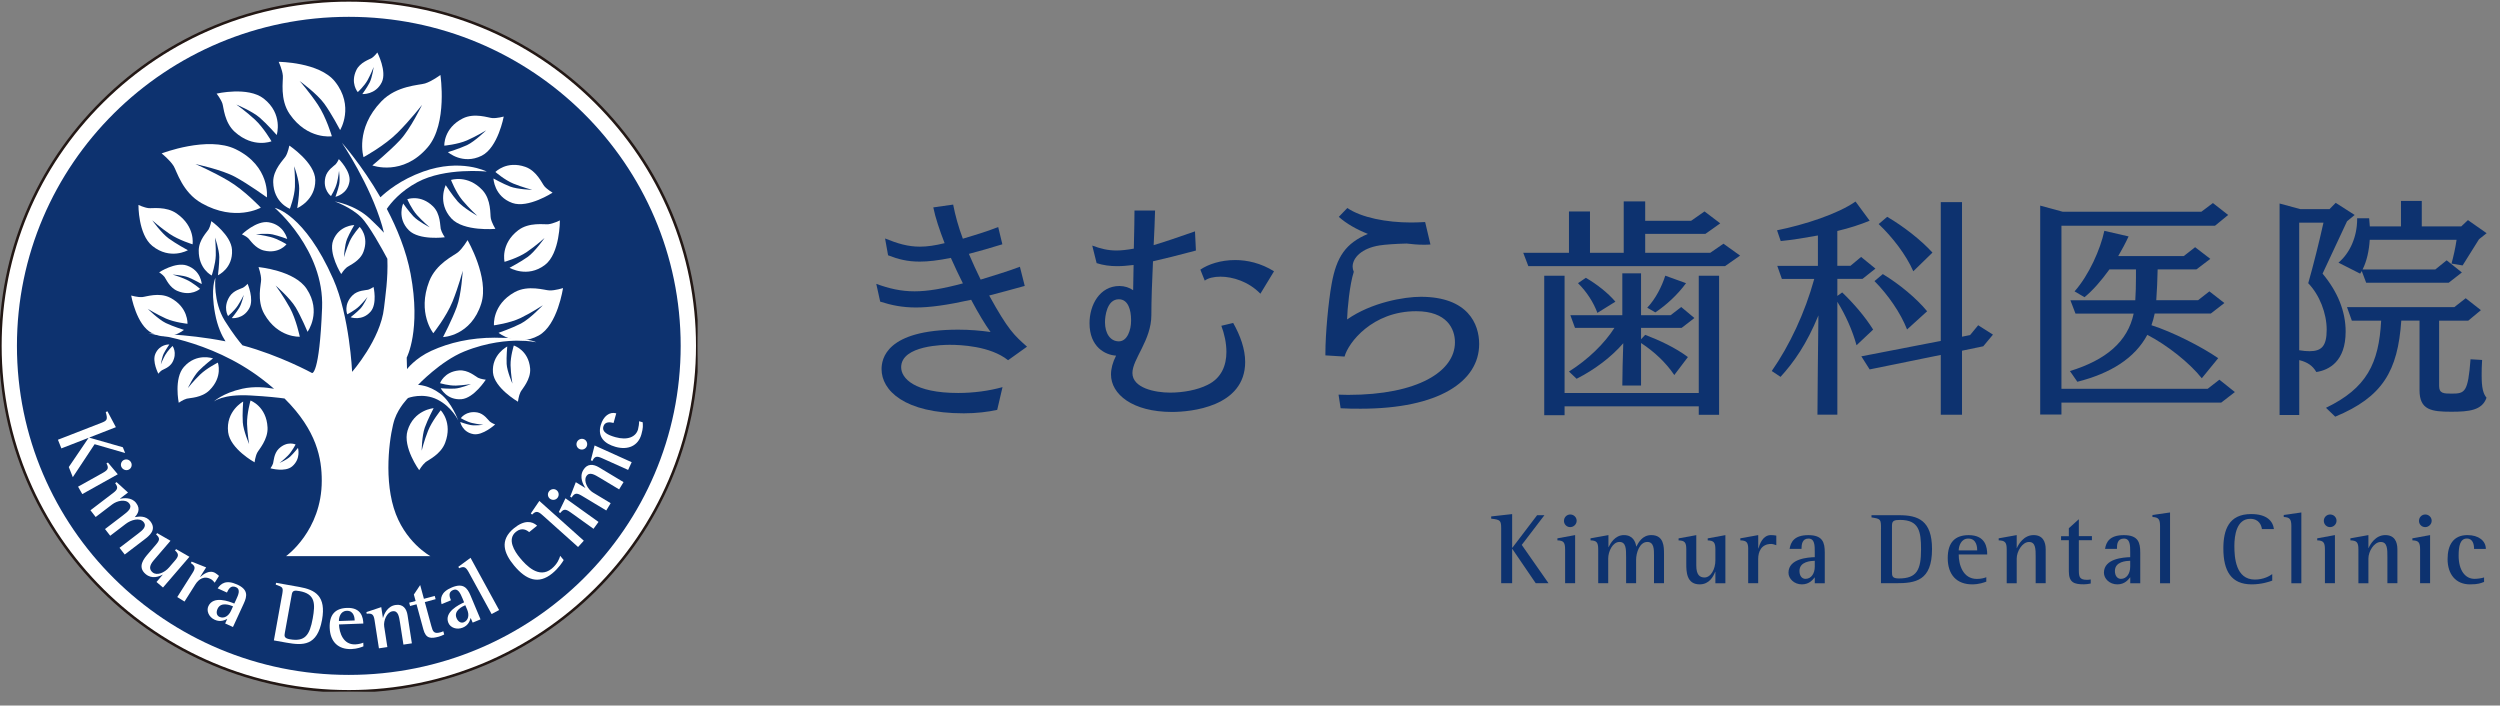
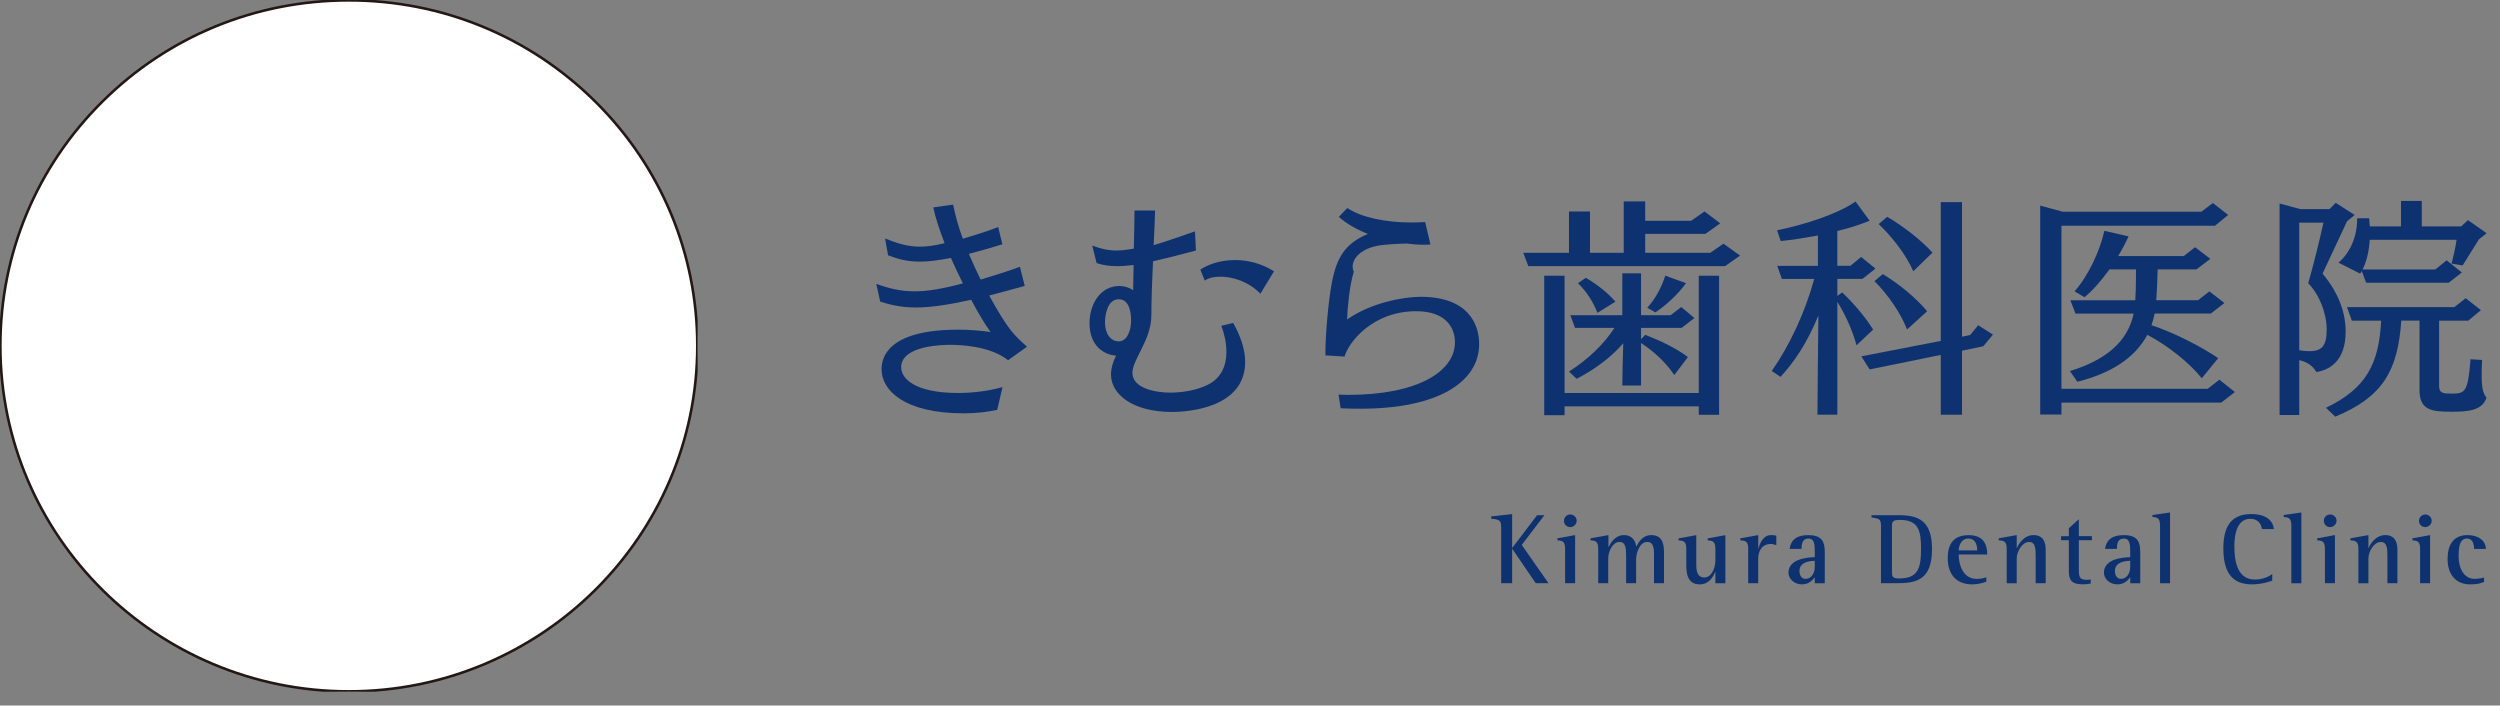
<svg xmlns="http://www.w3.org/2000/svg" width="163" height="46" viewBox="0 0 163 46" fill="none">
  <rect x="0" y="0" width="163" height="46" fill="#808080" stroke="none" />
  <g clip-path="url(#clip0_11634_1839)">
    <path d="M65.023 26.721C64.42 26.857 63.653 26.949 62.839 26.949C58.939 26.949 57.478 25.441 57.478 24.069C57.478 23.414 57.765 21.494 62.477 21.494C63.229 21.494 63.952 21.556 64.585 21.648C64.239 21.174 63.788 20.43 63.32 19.545C61.753 19.894 60.626 20.048 59.721 20.048C58.817 20.048 58.111 19.897 57.388 19.666L57.133 18.508C57.976 18.813 58.729 18.994 59.633 18.994C60.476 18.994 61.469 18.828 62.781 18.476C62.508 17.942 62.254 17.379 61.996 16.814C61.168 16.982 60.52 17.057 59.964 17.057C59.165 17.057 58.564 16.903 57.903 16.645L57.706 15.549C58.535 15.884 59.197 16.082 59.979 16.082C60.462 16.082 60.971 16.005 61.589 15.854C61.258 15.001 60.986 14.194 60.851 13.522L62.146 13.339C62.281 14.041 62.491 14.802 62.778 15.564C63.425 15.365 64.33 15.107 65.082 14.802L65.354 15.928C64.526 16.186 63.803 16.385 63.17 16.553C63.41 17.116 63.668 17.679 63.938 18.23C64.722 17.987 65.744 17.682 66.497 17.392L66.813 18.642C65.955 18.885 65.188 19.083 64.494 19.267C65.729 21.507 66.119 21.856 66.962 22.603L65.727 23.486C64.567 22.556 62.611 22.482 61.932 22.482C61.602 22.482 58.756 22.496 58.756 23.945C58.756 24.662 59.614 25.622 62.474 25.622C63.467 25.622 64.492 25.485 65.364 25.24L65.019 26.718L65.023 26.721Z" fill="#0D326F" />
    <path d="M80.401 21.053C80.867 21.876 81.185 22.759 81.185 23.598C81.185 26.537 77.616 26.859 76.413 26.859C73.839 26.859 72.437 25.701 72.437 24.421C72.437 24.042 72.542 23.63 72.768 23.188C72.074 23.144 71.037 22.64 71.037 21.07C71.037 19.882 71.699 18.647 72.993 18.647C73.324 18.647 73.64 18.753 73.881 18.922L73.91 17.277C73.518 17.322 73.172 17.354 72.856 17.354C72.358 17.354 71.937 17.295 71.5 17.156L71.214 16.012C71.755 16.211 72.224 16.332 72.795 16.332C73.126 16.332 73.488 16.288 73.925 16.211C73.954 15.068 73.969 14.093 73.969 13.728H75.31C75.295 14.323 75.263 15.13 75.219 15.983C75.942 15.77 76.829 15.464 77.913 15.085L77.974 16.335C76.829 16.64 75.927 16.868 75.175 17.037C75.114 18.302 75.069 19.597 75.069 20.542C75.069 22.186 73.834 23.407 73.834 24.319C73.834 25.294 75.295 25.599 76.288 25.599C77.131 25.599 78.065 25.431 78.727 25.096C79.646 24.654 79.962 23.816 79.962 22.948C79.962 22.355 79.827 21.76 79.631 21.241L80.398 21.058L80.401 21.053ZM73.746 20.854C73.746 20.229 73.564 19.512 72.949 19.512C72.15 19.512 72.045 20.671 72.045 21.006C72.045 21.737 72.39 22.256 72.949 22.256C73.508 22.256 73.746 21.494 73.746 20.931V20.854ZM82.178 19.15C81.411 18.359 80.371 18.039 79.575 18.039C79.138 18.039 78.761 18.131 78.55 18.297L78.263 17.58C78.776 17.23 79.587 16.955 80.536 16.955C81.32 16.955 82.207 17.154 83.066 17.687L82.178 19.15Z" fill="#0D326F" />
    <path d="M87.274 25.731C87.485 25.731 87.696 25.746 87.892 25.746C92.454 25.746 94.863 24.208 94.863 22.318C94.863 21.435 94.336 20.291 92.333 20.291C89.473 20.291 87.906 22.348 87.666 23.248L86.416 23.171V23.035C86.416 21.77 86.612 19.666 86.823 18.51C87.139 16.744 87.742 15.859 89.186 15.251C88.448 14.961 87.786 14.581 87.289 14.14L87.845 13.562C88.764 14.187 90.389 14.507 92.015 14.507C92.316 14.507 92.618 14.492 92.919 14.477L93.265 15.941C93.115 15.956 92.949 15.956 92.799 15.956C92.454 15.956 92.091 15.926 91.716 15.879C91.054 15.893 90.331 15.941 89.953 16C88.779 16.184 88.191 16.809 88.191 17.387C88.191 17.493 88.22 17.615 88.267 17.722C87.995 18.56 87.845 20.175 87.83 20.829C89.441 19.703 91.578 19.351 92.632 19.351C95.719 19.351 96.442 21.135 96.442 22.429C96.442 24.883 93.792 26.648 88.718 26.648C88.296 26.648 87.86 26.648 87.409 26.619L87.274 25.736V25.731Z" fill="#0D326F" />
    <path d="M112.475 17.352H99.647L99.316 16.484H102.297V13.788H103.667V16.484H105.866V13.13H107.266V14.395H110.261L111.134 13.785L112.159 14.562L111.195 15.246H107.266V16.481H111.511L112.369 15.889L113.453 16.665L112.475 17.349V17.352ZM110.759 27.04V26.492H102.01V27.07H100.684V17.977H102.01V25.624H110.759V17.977H112.085V27.043H110.759V27.04ZM109.163 24.451C108.621 23.642 107.839 22.913 106.996 22.365V25.138H105.775C105.775 24.634 105.805 23.218 105.837 22.38C105.07 23.263 104.001 24.086 102.795 24.696L102.297 24.225C103.547 23.434 104.601 22.412 105.263 21.375H102.689L102.388 20.552H105.775V17.823H106.996V20.552H108.923L109.617 20.018L110.475 20.735L109.646 21.375H106.996V22.122L107.266 21.832C108.185 22.181 109.239 22.67 110.051 23.28L109.163 24.453V24.451ZM104.15 20.398C103.895 19.713 103.457 19.026 102.885 18.463L103.398 18.113C104.106 18.525 104.829 19.088 105.324 19.669L104.15 20.4V20.398ZM107.401 20.063C107.942 19.485 108.349 18.691 108.575 17.974L109.93 18.463C109.359 19.239 108.636 19.894 107.928 20.368L107.401 20.063Z" fill="#0D326F" />
    <path d="M118.498 27.04C118.498 25.761 118.542 22.38 118.56 20.567C117.792 22.439 116.964 23.613 116.091 24.572L115.518 24.19C116.677 22.529 117.687 20.383 118.288 18.188H116.179L115.878 17.335H118.528V15.353C117.699 15.504 116.871 15.643 116.103 15.717L115.863 15.015C117.67 14.651 119.822 13.949 120.981 13.14L121.901 14.39C121.283 14.648 120.56 14.879 119.793 15.06V17.33H120.651L121.344 16.752L122.278 17.513L121.435 18.183H119.795V19.294L120.111 19.066C120.864 19.783 121.616 20.666 122.129 21.489L121.045 22.511C120.79 21.566 120.322 20.515 119.795 19.679V27.035H118.501L118.498 27.04ZM126.538 27.04V23.141L121.901 24.086L121.359 23.233L126.538 22.228V13.177H127.923V21.953L128.45 21.846L128.977 21.206L129.941 21.817L129.308 22.578L127.923 22.866V27.04H126.538ZM124.34 21.479C123.918 20.398 123.104 19.225 122.217 18.327L122.759 17.87C123.859 18.54 124.943 19.441 125.649 20.294L124.34 21.482V21.479ZM124.747 17.687C124.281 16.62 123.391 15.462 122.489 14.609L123.045 14.137C124.114 14.762 125.244 15.645 125.997 16.469L124.747 17.687Z" fill="#0D326F" />
    <path d="M144.824 26.249H134.406V27.026H133.021V13.406L134.482 13.803H143.53L144.283 13.239L145.275 14.016L144.417 14.718H134.406V25.351H143.937L144.704 24.756L145.714 25.562L144.827 26.247L144.824 26.249ZM143.559 24.664C142.76 23.66 141.302 22.501 140.005 21.832C139.191 23.355 137.61 24.344 135.443 24.892L134.96 24.193C137.294 23.476 138.726 22.288 139.115 20.445H135.321L134.99 19.577H139.221C139.25 19.12 139.265 18.602 139.265 18.084V17.565H137.534C137.007 18.297 136.451 18.937 135.909 19.378L135.262 18.997C136.196 17.945 136.948 16.253 137.203 15.05L138.784 15.415C138.588 15.841 138.348 16.283 138.108 16.695H142.383L143.121 16.117L144.113 16.878L143.209 17.563H140.679C140.665 18.233 140.633 18.979 140.589 19.574H143.314L144.052 18.997L145.03 19.758L144.143 20.443H140.486C140.424 20.718 140.365 20.961 140.275 21.204C141.66 21.646 143.542 22.605 144.626 23.352L143.557 24.662L143.559 24.664Z" fill="#0D326F" />
    <path d="M148.629 27.055V13.269L149.984 13.636H151.882L152.289 13.225L153.524 14.016L153.026 14.428L151.431 17.841C152.423 19.029 152.936 20.309 152.936 21.618C152.936 23.568 151.852 24.131 151.024 24.255C150.784 23.843 150.453 23.615 149.911 23.479V27.058H148.631L148.629 27.055ZM149.908 14.517V22.836C150.163 22.881 150.389 22.898 150.585 22.898C151.369 22.898 151.7 22.563 151.7 21.497C151.7 20.43 151.235 19.227 150.497 18.466C150.828 17.307 151.22 15.737 151.49 14.519H149.908V14.517ZM161.834 23.461C161.804 23.858 161.804 24.193 161.804 24.483C161.804 25.274 161.895 25.656 162.121 25.932C161.834 26.755 160.991 26.845 159.831 26.845C158.537 26.845 157.753 26.738 157.753 25.443V20.904H156.564C156.338 24.195 155.345 25.885 152.257 27.167L151.654 26.589C154.304 25.309 155.103 23.709 155.252 20.906H153.34L153.024 20.023H160.025L160.763 19.445L161.755 20.222L160.927 20.909H159.03V25.16C159.03 25.649 159.316 25.664 159.843 25.664C160.716 25.664 160.912 25.587 161.079 23.424L161.831 23.469L161.834 23.461ZM159.665 18.433H154.274L153.987 17.672L153.882 17.841L152.468 17.124C153.205 16.514 153.686 15.45 153.686 14.291V14.229H154.468L154.512 14.762H156.544V13.101H157.9V14.762H160.473L160.91 14.351L162.128 15.204L161.63 15.601L160.562 17.307L159.839 17.186C159.959 16.744 160.093 16.166 160.169 15.633H154.507C154.463 16.35 154.311 17.035 154.041 17.568H158.785L159.522 16.973L160.515 17.764L159.657 18.433H159.665Z" fill="#0D326F" />
    <path d="M97.877 34.462C97.877 33.941 97.825 33.881 97.225 33.817V33.671L98.592 33.519V35.714H98.605L100.22 33.591H100.696L99.218 35.528L100.963 38.026H100.129L98.605 35.791H98.592V38.026H97.877V34.459V34.462Z" fill="#0D326F" />
    <path d="M102.045 35.819C102.045 35.357 101.94 35.246 101.543 35.231V35.099L102.698 34.888V38.026H102.045V35.819ZM101.972 33.953C101.972 33.73 102.153 33.544 102.381 33.544C102.609 33.544 102.798 33.723 102.798 33.953C102.798 34.184 102.602 34.368 102.374 34.368C102.146 34.368 101.969 34.184 101.969 33.953" fill="#0D326F" />
    <path d="M104.203 35.819C104.203 35.357 104.1 35.246 103.703 35.231V35.099L104.87 34.888V35.672H104.882C104.992 35.442 105.292 34.888 105.88 34.888C106.468 34.888 106.635 35.33 106.681 35.628H106.694C106.831 35.37 107.079 34.888 107.664 34.888C108.493 34.888 108.493 35.652 108.493 36.121V38.026H107.841V36.225C107.841 35.816 107.841 35.335 107.405 35.335C106.909 35.335 106.674 36.027 106.674 36.501V38.024H106.022V36.317C106.022 35.796 106.022 35.335 105.586 35.335C105.149 35.335 104.855 35.948 104.855 36.416V38.026H104.203V35.819Z" fill="#0D326F" />
    <path d="M111.841 37.282H111.828C111.718 37.572 111.451 38.101 110.819 38.101C109.946 38.101 109.946 37.242 109.946 36.756V35.821C109.946 35.36 109.843 35.248 109.443 35.233V35.102L110.598 34.891V36.875C110.598 37.475 110.819 37.652 111.132 37.652C111.556 37.652 111.843 37.091 111.843 36.545V35.821C111.843 35.36 111.733 35.248 111.343 35.233V35.102L112.495 34.891V38.029H111.843V37.285L111.841 37.282Z" fill="#0D326F" />
    <path d="M113.984 35.819C113.984 35.357 113.881 35.246 113.469 35.231V35.099L114.636 34.888V35.759H114.648C114.739 35.456 114.942 34.888 115.462 34.888C115.579 34.888 115.704 34.901 115.815 34.921V35.546C115.712 35.514 115.594 35.466 115.481 35.466C114.824 35.466 114.633 35.987 114.633 36.449V38.024H113.981V35.816L113.984 35.819Z" fill="#0D326F" />
    <path d="M118.323 37.639C118.205 37.778 117.985 38.101 117.482 38.101C116.98 38.101 116.609 37.731 116.609 37.342C116.609 36.411 117.906 36.34 118.323 36.327V35.99C118.323 35.573 118.323 35.114 117.913 35.114C117.504 35.114 117.458 35.496 117.458 35.786H116.683C116.754 35.352 116.97 34.891 117.906 34.891C118.842 34.891 118.975 35.372 118.975 36.025V38.029H118.323V37.639ZM118.323 36.563C118.087 36.57 117.325 36.602 117.325 37.227C117.325 37.53 117.475 37.741 117.717 37.741C118.095 37.741 118.323 37.391 118.323 36.945V36.563Z" fill="#0D326F" />
    <path d="M122.642 34.487C122.642 33.834 122.622 33.834 122.021 33.735V33.591H123.826C125.064 33.591 125.968 33.934 125.968 35.799C125.968 37.882 124.88 38.026 123.61 38.026H122.639V34.487H122.642ZM123.357 37.282C123.357 37.54 123.357 37.716 123.806 37.716C124.992 37.716 125.252 37.143 125.252 35.811C125.252 34.645 125.115 33.899 123.892 33.899C123.514 33.899 123.357 33.946 123.357 34.256V37.282Z" fill="#0D326F" />
    <path d="M129.507 37.922C129.385 37.969 129.039 38.101 128.588 38.101C127.59 38.101 126.992 37.488 126.992 36.387C126.992 35.345 127.487 34.891 128.36 34.891C129.473 34.891 129.566 35.709 129.566 36.151H127.708C127.708 36.811 127.975 37.746 128.894 37.746C129.169 37.746 129.397 37.681 129.507 37.634V37.925V37.922ZM128.914 35.886C128.914 35.734 128.902 35.114 128.333 35.114C127.845 35.114 127.708 35.635 127.708 35.886H128.914Z" fill="#0D326F" />
    <path d="M130.837 35.819C130.837 35.357 130.726 35.246 130.314 35.231V35.099L131.489 34.888V35.732H131.501C131.599 35.501 131.942 34.888 132.589 34.888C133.182 34.888 133.379 35.31 133.379 35.819V38.026H132.726V36.32C132.726 35.799 132.726 35.337 132.29 35.337C131.854 35.337 131.489 35.95 131.489 36.419V38.029H130.837V35.821V35.819Z" fill="#0D326F" />
    <path d="M136.315 38.046C136.173 38.073 136.021 38.098 135.879 38.098C135.254 38.098 134.888 37.999 134.888 37.247V35.223H134.381V34.96H134.888V34.44L135.54 33.852V34.958H136.393V35.221H135.54V37.141C135.54 37.602 135.572 37.805 136.075 37.805C136.153 37.805 136.236 37.798 136.315 37.778V38.041V38.046Z" fill="#0D326F" />
    <path d="M138.889 37.639C138.772 37.778 138.551 38.101 138.048 38.101C137.546 38.101 137.176 37.731 137.176 37.342C137.176 36.411 138.472 36.34 138.889 36.327V35.99C138.889 35.573 138.889 35.114 138.48 35.114C138.048 35.114 138.024 35.496 138.024 35.786H137.249C137.32 35.352 137.536 34.891 138.475 34.891C139.414 34.891 139.544 35.372 139.544 36.025V38.029H138.892V37.639H138.889ZM138.889 36.563C138.654 36.57 137.892 36.602 137.892 37.227C137.892 37.53 138.041 37.741 138.284 37.741C138.661 37.741 138.889 37.391 138.889 36.945V36.563Z" fill="#0D326F" />
    <path d="M140.835 34.308C140.835 33.839 140.725 33.728 140.34 33.708V33.576L141.487 33.413V38.029H140.835V34.31V34.308Z" fill="#0D326F" />
    <path d="M148.15 37.855C147.988 37.922 147.458 38.101 146.814 38.101C145.478 38.101 144.963 37.237 144.963 35.759C144.963 34.539 145.321 33.517 146.774 33.517C147.792 33.517 148.189 33.966 148.26 34.494H147.478C147.446 34.276 147.309 33.827 146.716 33.827C145.823 33.827 145.681 34.916 145.681 35.593C145.681 36.332 145.76 37.788 147.017 37.788C147.583 37.788 147.98 37.557 148.15 37.431V37.852V37.855Z" fill="#0D326F" />
    <path d="M149.396 34.308C149.396 33.839 149.285 33.728 148.9 33.708V33.576L150.048 33.413V38.029H149.396V34.31V34.308Z" fill="#0D326F" />
    <path d="M151.585 35.819C151.585 35.357 151.479 35.246 151.082 35.231V35.099L152.237 34.888V38.026H151.585V35.819ZM151.513 33.953C151.513 33.73 151.695 33.544 151.925 33.544C152.156 33.544 152.342 33.723 152.342 33.953C152.342 34.184 152.146 34.368 151.918 34.368C151.69 34.368 151.513 34.184 151.513 33.953Z" fill="#0D326F" />
    <path d="M153.768 35.819C153.768 35.357 153.658 35.246 153.246 35.231V35.099L154.42 34.888V35.732H154.433C154.531 35.501 154.876 34.888 155.521 34.888C156.114 34.888 156.31 35.31 156.31 35.819V38.026H155.658V36.32C155.658 35.799 155.658 35.337 155.222 35.337C154.785 35.337 154.42 35.95 154.42 36.419V38.029H153.768V35.821V35.819Z" fill="#0D326F" />
    <path d="M157.79 35.819C157.79 35.357 157.684 35.246 157.287 35.231V35.099L158.442 34.888V38.026H157.79V35.819ZM157.719 33.953C157.719 33.73 157.9 33.544 158.128 33.544C158.356 33.544 158.545 33.723 158.545 33.953C158.545 34.184 158.349 34.368 158.121 34.368C157.893 34.368 157.716 34.184 157.716 33.953" fill="#0D326F" />
    <path d="M161.96 37.942C161.727 38.029 161.575 38.101 161.036 38.101C160.124 38.101 159.582 37.448 159.582 36.451C159.582 35.548 159.947 34.888 160.879 34.888C161.602 34.888 162.077 35.258 162.077 35.791H161.31C161.31 35.521 161.244 35.112 160.842 35.112C160.398 35.112 160.303 35.6 160.303 36.233C160.303 37.208 160.744 37.741 161.337 37.741C161.538 37.741 161.805 37.701 161.962 37.649V37.939L161.96 37.942Z" fill="#0D326F" />
  </g>
  <g clip-path="url(#clip1_11634_1839)">
    <path d="M6.676 6.623C2.385 10.877 0.023 16.533 0.023 22.549C0.023 34.971 10.216 45.077 22.744 45.077C35.271 45.077 45.464 34.971 45.464 22.549C45.464 16.533 43.102 10.874 38.809 6.62C34.515 2.366 28.811 0.024 22.741 0.024C16.671 0.024 10.967 2.366 6.676 6.623Z" fill="white" stroke="#231815" stroke-width="0.17" />
-     <path d="M22.742 1.097C10.791 1.097 1.104 10.7 1.104 22.549C1.104 34.398 10.791 44.004 22.742 44.004C34.692 44.004 44.38 34.398 44.38 22.549C44.38 10.7 34.692 1.097 22.742 1.097Z" fill="#0D326F" />
    <path d="M6.591 27.577C6.999 27.418 7.029 27.357 6.895 26.864L7.007 26.819L7.555 27.852L5.827 28.525V28.536L8.009 29.161L8.159 29.537L6.169 28.962L4.747 31.111L4.485 30.451L5.768 28.56V28.549L4.002 29.235L3.777 28.671L6.588 27.577H6.591Z" fill="white" />
    <path d="M6.72 30.822C7.059 30.631 7.099 30.509 6.941 30.21L7.038 30.157L7.679 30.923L5.365 32.215L5.09 31.731L6.72 30.822ZM8.063 29.998C8.229 29.905 8.44 29.966 8.539 30.136C8.633 30.3 8.582 30.517 8.413 30.61C8.242 30.706 8.026 30.639 7.927 30.467C7.834 30.303 7.895 30.091 8.063 29.995" fill="white" />
    <path d="M7.379 32.141C7.688 31.905 7.707 31.778 7.509 31.503L7.598 31.434L8.346 32.112L7.822 32.512L7.827 32.52C8.041 32.478 8.567 32.396 8.872 32.79C9.19 33.198 8.971 33.524 8.795 33.707L8.803 33.715C9.046 33.678 9.497 33.596 9.804 33.99C10.237 34.547 9.724 34.939 9.409 35.18L8.132 36.155L7.793 35.718L9 34.796C9.273 34.586 9.596 34.34 9.369 34.046C9.113 33.712 8.525 33.908 8.207 34.152L7.186 34.931L6.847 34.494L7.993 33.619C8.34 33.355 8.653 33.116 8.423 32.822C8.188 32.52 7.632 32.645 7.317 32.886L6.238 33.709L5.898 33.27L7.379 32.139V32.141Z" fill="white" />
    <path d="M10.614 37.474L10.606 37.466C10.374 37.59 9.911 37.779 9.497 37.431C8.928 36.952 9.398 36.404 9.668 36.094L10.181 35.495C10.435 35.198 10.427 35.071 10.176 34.843L10.248 34.759L11.116 35.259L10.026 36.528C9.698 36.91 9.743 37.145 9.949 37.318C10.224 37.551 10.718 37.349 11.018 37.002L11.416 36.539C11.669 36.245 11.659 36.112 11.41 35.887L11.482 35.802L12.351 36.303L10.627 38.306L10.203 37.945L10.611 37.471L10.614 37.474Z" fill="white" />
    <path d="M12.55 37.36C12.759 37.032 12.732 36.904 12.441 36.711L12.497 36.618L13.44 36.994L13.047 37.612L13.056 37.617C13.258 37.442 13.659 37.13 14.039 37.363C14.124 37.416 14.207 37.482 14.279 37.548L13.999 37.993C13.937 37.924 13.873 37.837 13.793 37.786C13.315 37.49 12.943 37.776 12.738 38.102L12.03 39.222L11.557 38.928L12.55 37.36Z" fill="white" />
    <path d="M14.817 40.353C14.678 40.417 14.39 40.584 14 40.409C13.604 40.229 13.449 39.818 13.586 39.522C13.914 38.814 14.948 39.214 15.277 39.352L15.397 39.095C15.541 38.78 15.704 38.428 15.386 38.285C15.052 38.131 14.897 38.414 14.796 38.634L14.192 38.361C14.4 38.054 14.729 37.779 15.461 38.11C16.183 38.435 16.124 38.854 15.894 39.349L15.189 40.881L14.681 40.65L14.817 40.353ZM15.197 39.535C15.012 39.458 14.409 39.214 14.187 39.691C14.08 39.922 14.123 40.136 14.31 40.221C14.604 40.353 14.905 40.168 15.06 39.826L15.194 39.532L15.197 39.535Z" fill="white" />
    <path d="M18.386 38.833C18.483 38.292 18.469 38.29 17.978 38.118L17.999 37.998L19.519 38.269C20.564 38.454 21.275 38.873 20.997 40.414C20.684 42.134 19.746 42.091 18.675 41.901L17.857 41.755L18.384 38.83L18.386 38.833ZM18.573 41.252C18.536 41.461 18.509 41.609 18.886 41.678C19.885 41.855 20.19 41.421 20.39 40.322C20.564 39.357 20.561 38.722 19.527 38.539C19.209 38.483 19.07 38.496 19.025 38.751L18.573 41.252Z" fill="white" />
    <path d="M23.695 42.142C23.59 42.184 23.299 42.306 22.915 42.319C22.062 42.351 21.528 41.855 21.496 40.934C21.464 40.059 21.873 39.662 22.621 39.636C23.575 39.601 23.676 40.285 23.689 40.655L22.102 40.714C22.124 41.265 22.38 42.044 23.166 42.014C23.401 42.004 23.593 41.943 23.687 41.901L23.695 42.144V42.142ZM23.126 40.451C23.123 40.324 23.091 39.805 22.607 39.824C22.188 39.837 22.089 40.282 22.097 40.491L23.126 40.454V40.451Z" fill="white" />
    <path d="M24.422 40.438C24.363 40.057 24.257 39.977 23.907 40.017L23.891 39.908L24.858 39.585L24.965 40.285H24.975C25.029 40.078 25.242 39.527 25.788 39.445C26.287 39.368 26.509 39.694 26.573 40.115L26.854 41.946L26.303 42.028L26.084 40.613C26.017 40.181 25.959 39.797 25.59 39.855C25.227 39.908 24.989 40.467 25.05 40.854L25.256 42.189L24.706 42.271L24.422 40.441V40.438Z" fill="white" />
    <path d="M28.959 41.371C28.846 41.424 28.726 41.479 28.609 41.511C28.093 41.649 27.767 41.649 27.604 41.039L27.158 39.4L26.736 39.511L26.68 39.296L27.099 39.185L26.984 38.764L27.396 38.144L27.639 39.042L28.344 38.854L28.403 39.066L27.698 39.254L28.12 40.809C28.219 41.183 28.293 41.342 28.707 41.23C28.772 41.214 28.841 41.191 28.903 41.156L28.961 41.368L28.959 41.371Z" fill="white" />
    <path d="M30.687 40.29C30.639 40.435 30.57 40.759 30.174 40.92C29.774 41.085 29.365 40.92 29.237 40.618C28.935 39.9 29.937 39.421 30.26 39.273L30.153 39.013C30.017 38.692 29.867 38.335 29.544 38.467C29.205 38.608 29.306 38.912 29.402 39.138L28.791 39.392C28.705 39.032 28.726 38.605 29.466 38.298C30.198 37.996 30.468 38.322 30.679 38.828L31.331 40.383L30.818 40.594L30.69 40.295L30.687 40.29ZM30.337 39.458C30.153 39.54 29.563 39.813 29.766 40.298C29.864 40.533 30.052 40.648 30.244 40.571C30.541 40.446 30.607 40.102 30.463 39.755L30.337 39.461V39.458Z" fill="white" />
    <path d="M30.551 37.294C30.361 36.949 30.233 36.912 29.934 37.05L29.883 36.955L30.679 36.369L32.541 39.773L32.052 40.035L30.551 37.294Z" fill="white" />
    <path d="M36.754 36.512C36.682 36.642 36.428 37.042 36 37.392C35.116 38.112 34.312 37.829 33.518 36.873C32.861 36.08 32.551 35.227 33.51 34.441C34.184 33.892 34.688 33.969 35.02 34.274L34.501 34.695C34.362 34.573 34.031 34.356 33.639 34.676C33.048 35.156 33.537 35.937 33.903 36.377C34.298 36.857 35.135 37.757 35.965 37.082C36.342 36.777 36.478 36.412 36.524 36.239L36.751 36.515L36.754 36.512Z" fill="white" />
    <path d="M35.355 33.574C35.058 33.309 34.925 33.32 34.692 33.551L34.609 33.476L35.165 32.66L38.064 35.254L37.69 35.664L35.355 33.574Z" fill="white" />
    <path d="M37.182 33.394C36.867 33.166 36.736 33.185 36.527 33.45L36.436 33.386L36.869 32.488L39.023 34.03L38.697 34.478L37.182 33.392V33.394ZM35.867 32.525C35.712 32.414 35.678 32.2 35.792 32.041C35.905 31.887 36.124 31.839 36.284 31.956C36.442 32.07 36.471 32.295 36.356 32.451C36.244 32.602 36.028 32.639 35.87 32.525" fill="white" />
    <path d="M37.925 32.319C37.591 32.117 37.46 32.149 37.267 32.441L37.174 32.382L37.542 31.439L38.152 31.808L38.16 31.797C38.037 31.625 37.746 31.108 38.034 30.639C38.296 30.21 38.689 30.253 39.055 30.472L40.655 31.434L40.367 31.908L39.132 31.166C38.755 30.939 38.422 30.737 38.227 31.055C38.034 31.365 38.315 31.903 38.654 32.107L39.816 32.809L39.528 33.283L37.93 32.321L37.925 32.319Z" fill="white" />
    <path d="M39.252 29.874C38.896 29.712 38.773 29.754 38.621 30.056L38.522 30.009L38.768 29.044L41.186 30.136L40.953 30.639L39.252 29.874ZM37.787 29.28C37.614 29.203 37.539 28.997 37.616 28.822C37.694 28.65 37.9 28.562 38.081 28.639C38.26 28.719 38.333 28.936 38.252 29.111C38.172 29.283 37.966 29.36 37.787 29.28Z" fill="white" />
    <path d="M41.903 27.532C41.917 27.744 41.943 27.882 41.818 28.324C41.607 29.068 40.95 29.362 40.14 29.137C39.405 28.931 38.951 28.483 39.167 27.723C39.336 27.132 39.745 26.827 40.18 26.949L40.004 27.577C39.782 27.516 39.435 27.476 39.341 27.807C39.237 28.168 39.614 28.358 40.127 28.504C40.923 28.727 41.46 28.483 41.599 27.998C41.644 27.834 41.673 27.606 41.668 27.466L41.906 27.532H41.903Z" fill="white" />
    <path fill-rule="evenodd" clip-rule="evenodd" d="M32.269 22.017C30.685 22.017 29.304 22.334 28.125 22.872C27.065 23.357 26.538 24.067 26.538 24.067L26.517 23.314C26.517 23.314 27.463 21.532 26.771 17.855C26.488 16.348 25.889 14.89 25.221 13.619C25.488 13.227 26.103 12.475 27.214 11.879C29.031 10.901 31.738 11.187 31.738 11.187C31.738 11.187 30.046 10.308 27.594 11.187C26.113 11.717 25.181 12.501 24.804 12.864C23.581 10.747 22.29 9.306 22.29 9.306C22.29 9.306 24.128 12.016 24.914 14.721C24.959 14.872 24.997 15.023 25.032 15.174C24.858 14.978 24.567 14.673 24.096 14.236C23.132 13.341 21.825 13.134 21.825 13.134C21.825 13.134 22.881 13.51 23.538 14.157C24.064 14.678 24.935 16.271 25.256 16.872C25.307 18.167 25.122 19.312 25.037 20.075C24.815 22.133 22.958 24.244 22.958 24.244C22.958 24.244 22.798 20.618 21.727 18.194C19.846 13.926 17.914 13.553 17.914 13.553C17.914 13.553 21.149 16.292 21 20.077C20.826 24.488 20.345 24.321 20.345 24.321C20.345 24.321 18.259 23.177 15.809 22.515C15.595 22.268 15.186 21.757 14.657 20.915C13.877 19.659 14.045 18.112 14.045 18.112C14.045 18.112 13.709 18.758 14.024 20.453C14.184 21.299 14.462 21.884 14.703 22.255C12.047 21.73 9.65 21.749 9.65 21.749C9.65 21.749 13.645 22.083 17.091 24.719C17.369 24.93 17.628 25.142 17.869 25.349C17.353 25.254 16.57 25.174 15.801 25.344C14.492 25.635 13.931 26.191 13.931 26.191C13.931 26.191 14.51 25.677 16.33 25.784C17.46 25.847 18.173 25.929 18.553 25.982C20.669 28.083 20.979 29.911 20.979 31.346C20.979 34.608 18.654 36.258 18.654 36.258H28.061C28.061 36.258 26.349 35.339 25.673 33.121C24.997 30.904 25.462 28.083 25.737 27.309C26.012 26.536 26.602 25.95 26.602 25.95C26.602 25.95 27.575 25.574 28.526 26.056C29.477 26.536 29.878 27.415 29.878 27.415C29.878 27.415 29.453 26.221 28.694 25.659C27.933 25.095 27.257 25.095 27.257 25.095C27.257 25.095 28.716 23.55 30.26 22.92C31.804 22.292 33.135 22.21 33.811 22.21C34.487 22.21 34.96 22.316 34.96 22.316C34.96 22.316 34.529 22.019 32.269 22.019V22.017Z" fill="white" />
    <path fill-rule="evenodd" clip-rule="evenodd" d="M17.4 12.872C17.4 12.872 17.651 10.84 15.364 9.727C13.547 8.843 10.539 10.003 10.539 10.003C10.539 10.003 11.076 10.429 11.322 10.824C11.525 11.153 11.888 12.535 13.139 13.245C15.335 14.491 17.005 13.539 17.005 13.539C17.005 13.539 15.941 12.403 14.894 11.788C13.847 11.171 12.741 10.697 12.741 10.697C12.741 10.697 14.459 11.057 15.34 11.537C16.222 12.016 17.4 12.872 17.4 12.872Z" fill="white" />
    <path fill-rule="evenodd" clip-rule="evenodd" d="M28.89 21.977C28.89 21.977 30.71 21.919 31.378 19.791C31.909 18.101 30.483 15.656 30.483 15.656C30.483 15.656 30.181 16.178 29.865 16.445C29.604 16.665 28.439 17.169 27.984 18.342C27.186 20.409 28.252 21.725 28.252 21.725C28.252 21.725 29.104 20.65 29.505 19.662C29.903 18.673 30.17 17.654 30.17 17.654C30.17 17.654 30.087 19.19 29.782 20.014C29.481 20.84 28.887 21.977 28.887 21.977H28.89Z" fill="white" />
    <path fill-rule="evenodd" clip-rule="evenodd" d="M21.878 12.829C21.878 12.829 22.658 12.668 22.786 11.833C22.888 11.166 22.092 10.374 22.092 10.374C22.092 10.374 22.001 10.588 21.883 10.713C21.787 10.813 21.325 11.089 21.215 11.558C21.026 12.382 21.581 12.784 21.581 12.784C21.581 12.784 21.867 12.323 21.966 11.929C22.065 11.534 22.105 11.137 22.105 11.137C22.105 11.137 22.182 11.709 22.113 12.037C22.044 12.366 21.872 12.829 21.872 12.829H21.878Z" fill="white" />
    <path fill-rule="evenodd" clip-rule="evenodd" d="M22.867 20.687C22.867 20.687 23.615 20.957 24.168 20.313C24.609 19.802 24.355 18.71 24.355 18.71C24.355 18.71 24.16 18.846 23.997 18.891C23.863 18.928 23.321 18.917 22.982 19.259C22.38 19.86 22.64 20.493 22.64 20.493C22.64 20.493 23.128 20.252 23.422 19.966C23.714 19.683 23.959 19.362 23.959 19.362C23.959 19.362 23.719 19.892 23.486 20.133C23.254 20.374 22.861 20.681 22.861 20.681L22.867 20.687Z" fill="white" />
    <path fill-rule="evenodd" clip-rule="evenodd" d="M13.885 23.367C13.885 23.367 12.816 22.983 11.988 23.927C11.33 24.676 11.654 26.26 11.654 26.26C11.654 26.26 11.937 26.059 12.175 25.993C12.372 25.94 13.153 25.945 13.658 25.444C14.547 24.562 14.203 23.643 14.203 23.643C14.203 23.643 13.484 24.001 13.048 24.422C12.613 24.84 12.249 25.304 12.249 25.304C12.249 25.304 12.613 24.53 12.96 24.175C13.307 23.818 13.885 23.37 13.885 23.37V23.367Z" fill="white" />
    <path fill-rule="evenodd" clip-rule="evenodd" d="M28.273 26.613C28.273 26.613 26.982 26.713 26.571 28.078C26.245 29.164 27.33 30.655 27.33 30.655C27.33 30.655 27.53 30.316 27.744 30.136C27.923 29.988 28.735 29.633 29.023 28.872C29.528 27.543 28.735 26.75 28.735 26.75C28.735 26.75 28.16 27.455 27.907 28.093C27.653 28.729 27.493 29.384 27.493 29.384C27.493 29.384 27.506 28.414 27.696 27.881C27.885 27.349 28.273 26.613 28.273 26.613Z" fill="white" />
    <path fill-rule="evenodd" clip-rule="evenodd" d="M15.854 26.181C15.854 26.181 14.708 26.801 14.874 28.176C15.007 29.27 16.597 30.144 16.597 30.144C16.597 30.144 16.645 29.762 16.771 29.516C16.875 29.312 17.481 28.66 17.444 27.874C17.377 26.488 16.333 26.115 16.333 26.115C16.333 26.115 16.089 26.976 16.108 27.643C16.13 28.311 16.242 28.952 16.242 28.952C16.242 28.952 15.868 28.088 15.83 27.54C15.793 26.991 15.854 26.181 15.854 26.181Z" fill="white" />
    <path fill-rule="evenodd" clip-rule="evenodd" d="M19.428 29.201C19.428 29.201 19.637 29.911 19.049 30.409C18.581 30.806 17.633 30.533 17.633 30.533C17.633 30.533 17.761 30.356 17.806 30.205C17.844 30.08 17.857 29.572 18.172 29.262C18.726 28.719 19.273 28.981 19.273 28.981C19.273 28.981 19.041 29.431 18.776 29.701C18.515 29.966 18.226 30.186 18.226 30.186C18.226 30.186 18.701 29.977 18.923 29.768C19.148 29.558 19.431 29.201 19.431 29.201H19.428Z" fill="white" />
    <path fill-rule="evenodd" clip-rule="evenodd" d="M22.18 8.474C22.18 8.474 23.121 6.925 21.841 5.319C20.826 4.045 18.17 4.032 18.17 4.032C18.17 4.032 18.41 4.543 18.442 4.935C18.472 5.261 18.229 6.482 18.889 7.441C20.051 9.126 21.638 8.885 21.638 8.885C21.638 8.885 21.272 7.645 20.724 6.824C20.179 6.005 19.535 5.28 19.535 5.28C19.535 5.28 20.673 6.106 21.146 6.763C21.622 7.423 22.175 8.477 22.175 8.477L22.18 8.474Z" fill="white" />
    <path fill-rule="evenodd" clip-rule="evenodd" d="M24.28 10.787C24.28 10.787 26.262 11.521 27.895 9.592C29.196 8.058 28.715 4.888 28.715 4.888C28.715 4.888 28.164 5.301 27.713 5.441C27.336 5.558 25.867 5.574 24.873 6.601C23.126 8.408 23.703 10.247 23.703 10.247C23.703 10.247 25.081 9.5 25.936 8.639C26.788 7.783 27.518 6.837 27.518 6.837C27.518 6.837 26.767 8.4 26.086 9.131C25.404 9.863 24.277 10.787 24.277 10.787H24.28Z" fill="white" />
    <path fill-rule="evenodd" clip-rule="evenodd" d="M12.247 16.316C12.247 16.316 11.095 16.975 9.93 16.032C9.003 15.28 9.027 13.362 9.027 13.362C9.027 13.362 9.401 13.539 9.69 13.571C9.93 13.598 10.831 13.436 11.525 13.924C12.752 14.782 12.554 15.929 12.554 15.929C12.554 15.929 11.646 15.651 11.05 15.243C10.454 14.838 9.928 14.366 9.928 14.366C9.928 14.366 10.521 15.198 10.999 15.547C11.477 15.897 12.247 16.313 12.247 16.313V16.316Z" fill="white" />
    <path fill-rule="evenodd" clip-rule="evenodd" d="M14.207 17.948C14.207 17.948 15.201 17.508 15.127 16.289C15.07 15.322 13.777 14.419 13.777 14.419C13.777 14.419 13.719 14.75 13.601 14.954C13.502 15.124 12.965 15.637 12.957 16.329C12.946 17.545 13.804 17.963 13.804 17.963C13.804 17.963 14.053 17.232 14.069 16.649C14.082 16.064 14.021 15.492 14.021 15.492C14.021 15.492 14.293 16.279 14.298 16.761C14.298 17.243 14.21 17.948 14.21 17.948H14.207Z" fill="white" />
    <path fill-rule="evenodd" clip-rule="evenodd" d="M18.728 15.582C18.728 15.582 18.528 14.66 17.521 14.493C16.722 14.358 15.773 15.28 15.773 15.28C15.773 15.28 16.033 15.391 16.182 15.529C16.305 15.643 16.639 16.197 17.206 16.334C18.197 16.575 18.68 15.926 18.68 15.926C18.68 15.926 18.125 15.579 17.646 15.455C17.171 15.333 16.69 15.277 16.69 15.277C16.69 15.277 17.379 15.198 17.775 15.285C18.17 15.373 18.731 15.582 18.731 15.582H18.728Z" fill="white" />
    <path fill-rule="evenodd" clip-rule="evenodd" d="M13.153 18.525C13.153 18.525 13.121 17.638 12.188 17.314C11.443 17.057 10.377 17.754 10.377 17.754C10.377 17.754 10.607 17.902 10.724 18.053C10.823 18.181 11.045 18.747 11.563 18.967C12.472 19.354 13.043 18.832 13.043 18.832C13.043 18.832 12.57 18.419 12.135 18.226C11.702 18.032 11.253 17.902 11.253 17.902C11.253 17.902 11.929 17.942 12.29 18.088C12.653 18.234 13.153 18.522 13.153 18.522V18.525Z" fill="white" />
    <path fill-rule="evenodd" clip-rule="evenodd" d="M26.286 13.269C26.286 13.269 25.864 14.22 26.655 15.012C27.331 15.691 29.001 15.471 29.001 15.471C29.001 15.471 28.795 15.169 28.736 14.922C28.688 14.721 28.728 13.95 28.237 13.46C27.424 12.657 26.556 12.988 26.556 12.988C26.556 12.988 26.831 13.627 27.195 14.03C27.572 14.448 28.015 14.819 28.015 14.819C28.015 14.819 27.27 14.44 26.954 14.106C26.65 13.786 26.286 13.267 26.286 13.267V13.269Z" fill="white" />
    <path fill-rule="evenodd" clip-rule="evenodd" d="M32.502 21.696C32.502 21.696 33.683 22.663 35.123 21.876C36.358 21.201 36.708 18.782 36.708 18.782C36.708 18.782 36.194 18.949 35.826 18.936C35.519 18.928 34.439 18.557 33.55 19.052C32.083 19.865 32.206 21.211 32.206 21.211C32.206 21.211 33.221 21.079 33.942 20.734C34.688 20.371 35.393 19.902 35.393 19.902C35.393 19.902 34.557 20.79 33.958 21.1C33.379 21.399 32.502 21.701 32.502 21.701V21.696Z" fill="white" />
    <path fill-rule="evenodd" clip-rule="evenodd" d="M11.997 21.505C11.997 21.505 11.072 22.311 9.899 21.712C8.892 21.198 8.553 19.269 8.553 19.269C8.553 19.269 8.97 19.389 9.266 19.37C9.512 19.354 10.367 19.036 11.094 19.41C12.288 20.027 12.224 21.11 12.224 21.11C12.224 21.11 11.406 21.028 10.818 20.769C10.212 20.496 9.635 20.136 9.635 20.136C9.635 20.136 10.327 20.827 10.813 21.063C11.283 21.288 11.997 21.511 11.997 21.511V21.505Z" fill="white" />
    <path fill-rule="evenodd" clip-rule="evenodd" d="M32.173 11.635C32.173 11.635 32.21 12.808 33.407 13.235C34.433 13.598 36.028 12.562 36.028 12.562C36.028 12.562 35.667 12.35 35.486 12.133C35.336 11.95 34.997 11.142 34.251 10.88C33.025 10.453 32.301 11.213 32.301 11.213C32.301 11.213 32.897 11.733 33.468 11.969C34.062 12.21 34.7 12.377 34.7 12.377C34.7 12.377 33.752 12.35 33.265 12.165C32.792 11.984 32.17 11.635 32.17 11.635H32.173Z" fill="white" />
    <path fill-rule="evenodd" clip-rule="evenodd" d="M33.221 17.457C33.221 17.457 34.377 18.149 35.529 17.275C36.517 16.525 36.504 14.371 36.504 14.371C36.504 14.371 36.079 14.583 35.753 14.62C35.486 14.649 34.495 14.469 33.784 15.015C32.614 15.913 32.897 17.071 32.897 17.071C32.897 17.071 33.766 16.827 34.348 16.43C34.952 16.019 35.505 15.516 35.505 15.516C35.505 15.516 34.893 16.398 34.412 16.747C33.945 17.081 33.221 17.46 33.221 17.46V17.457Z" fill="white" />
    <path fill-rule="evenodd" clip-rule="evenodd" d="M29.202 9.918C29.202 9.918 30.166 10.768 31.406 10.154C32.469 9.624 32.843 7.6 32.843 7.6C32.843 7.6 32.405 7.722 32.092 7.698C31.836 7.68 30.938 7.338 30.172 7.722C28.91 8.36 28.969 9.497 28.969 9.497C28.969 9.497 29.829 9.42 30.447 9.153C31.085 8.872 31.697 8.498 31.697 8.498C31.697 8.498 30.962 9.219 30.449 9.463C29.95 9.693 29.202 9.921 29.202 9.921V9.918Z" fill="white" />
    <path fill-rule="evenodd" clip-rule="evenodd" d="M30.008 27.516C30.008 27.516 30.144 28.178 30.863 28.305C31.48 28.414 32.284 27.675 32.284 27.675C32.284 27.675 32.06 27.59 31.937 27.484C31.835 27.397 31.563 26.968 31.119 26.891C30.382 26.766 30.045 27.264 30.045 27.264C30.045 27.264 30.435 27.5 30.78 27.58C31.138 27.662 31.515 27.696 31.515 27.696C31.515 27.696 30.975 27.77 30.681 27.712C30.398 27.656 30.008 27.513 30.008 27.513V27.516Z" fill="white" />
    <path fill-rule="evenodd" clip-rule="evenodd" d="M28.734 25.312C28.734 25.312 29.13 26.104 30.086 26.027C30.906 25.958 31.673 24.756 31.673 24.756C31.673 24.756 31.36 24.724 31.165 24.628C31.008 24.549 30.519 24.101 29.926 24.152C28.951 24.239 28.691 24.983 28.691 24.983C28.691 24.983 29.263 25.156 29.731 25.14C30.214 25.124 30.703 25.039 30.703 25.039C30.703 25.039 30.046 25.315 29.653 25.336C29.274 25.36 28.734 25.312 28.734 25.312Z" fill="white" />
    <path fill-rule="evenodd" clip-rule="evenodd" d="M33.076 22.591C33.076 22.591 32.05 23.108 32.141 24.284C32.221 25.291 33.77 26.191 33.77 26.191C33.77 26.191 33.816 25.805 33.938 25.561C34.04 25.36 34.625 24.745 34.564 24.017C34.459 22.817 33.5 22.528 33.5 22.528C33.5 22.528 33.276 23.24 33.289 23.815C33.305 24.409 33.41 25.01 33.41 25.01C33.41 25.01 33.059 24.21 33.033 23.728C33.009 23.259 33.073 22.591 33.073 22.591H33.076Z" fill="white" />
    <path fill-rule="evenodd" clip-rule="evenodd" d="M23.098 14.673C23.098 14.673 22.104 14.687 21.722 15.675C21.399 16.522 22.246 17.868 22.246 17.868C22.246 17.868 22.43 17.571 22.62 17.423C22.775 17.301 23.464 17.034 23.696 16.419C24.078 15.407 23.451 14.793 23.451 14.793C23.451 14.793 23.002 15.28 22.793 15.751C22.577 16.241 22.427 16.766 22.427 16.766C22.427 16.766 22.465 15.979 22.63 15.579C22.791 15.19 23.098 14.676 23.098 14.676V14.673Z" fill="white" />
    <path fill-rule="evenodd" clip-rule="evenodd" d="M29.061 12.072C29.061 12.072 28.495 13.222 29.427 14.239C30.229 15.113 32.299 14.922 32.299 14.922C32.299 14.922 32.061 14.536 32 14.231C31.949 13.982 32.04 13.031 31.458 12.4C30.496 11.367 29.406 11.733 29.406 11.733C29.406 11.733 29.713 12.533 30.143 13.052C30.589 13.587 31.116 14.069 31.116 14.069C31.116 14.069 30.218 13.563 29.844 13.139C29.483 12.726 29.061 12.072 29.061 12.072Z" fill="white" />
    <path fill-rule="evenodd" clip-rule="evenodd" d="M23.623 6.133C23.623 6.133 24.485 6.194 24.892 5.364C25.239 4.652 24.603 3.423 24.603 3.423C24.603 3.423 24.419 3.666 24.245 3.78C24.101 3.873 23.478 4.056 23.233 4.572C22.824 5.423 23.326 6.005 23.326 6.005C23.326 6.005 23.753 5.616 23.97 5.221C24.194 4.813 24.363 4.368 24.363 4.368C24.363 4.368 24.272 5.049 24.098 5.386C23.93 5.711 23.623 6.135 23.623 6.135V6.133Z" fill="white" />
    <path fill-rule="evenodd" clip-rule="evenodd" d="M19.381 13.571C19.381 13.571 20.575 13.06 20.557 11.738C20.541 10.604 18.865 9.492 18.865 9.492C18.865 9.492 18.785 9.923 18.63 10.186C18.502 10.403 17.797 11.055 17.813 11.873C17.84 13.222 18.898 13.611 18.898 13.611C18.898 13.611 19.202 12.829 19.229 12.186C19.253 11.518 19.181 10.84 19.181 10.84C19.181 10.84 19.515 11.759 19.509 12.302C19.504 12.827 19.381 13.571 19.381 13.571Z" fill="white" />
    <path fill-rule="evenodd" clip-rule="evenodd" d="M15.116 20.74C15.116 20.74 15.861 20.835 16.259 20.091C16.577 19.5 16.144 18.504 16.144 18.504C16.144 18.504 15.989 18.679 15.845 18.758C15.725 18.822 15.22 18.933 14.966 19.338C14.517 20.051 14.87 20.607 14.87 20.607C14.87 20.607 15.281 20.265 15.503 19.924C15.725 19.585 15.896 19.224 15.896 19.224C15.896 19.224 15.77 19.786 15.597 20.072C15.426 20.358 15.113 20.74 15.113 20.74H15.116Z" fill="white" />
    <path fill-rule="evenodd" clip-rule="evenodd" d="M18.043 8.798C18.043 8.798 18.478 7.431 17.193 6.427C16.17 5.629 14.123 6.103 14.123 6.103C14.123 6.103 14.401 6.456 14.502 6.753C14.585 6.999 14.625 7.984 15.312 8.602C16.522 9.69 17.701 9.213 17.701 9.213C17.701 9.213 17.19 8.323 16.613 7.791C16.039 7.258 15.408 6.816 15.408 6.816C15.408 6.816 16.439 7.245 16.928 7.666C17.417 8.088 18.04 8.8 18.04 8.8L18.043 8.798Z" fill="white" />
    <path fill-rule="evenodd" clip-rule="evenodd" d="M11.038 22.459C11.038 22.459 10.415 22.424 10.132 23.063C9.905 23.569 10.324 24.366 10.324 24.366C10.324 24.366 10.442 24.213 10.557 24.141C10.65 24.08 11.062 23.958 11.249 23.609C11.575 22.994 11.249 22.557 11.249 22.557C11.249 22.557 10.931 22.864 10.765 23.158C10.602 23.455 10.485 23.76 10.485 23.76C10.485 23.76 10.557 23.288 10.68 23.044C10.805 22.798 11.038 22.464 11.038 22.464V22.459Z" fill="white" />
    <path fill-rule="evenodd" clip-rule="evenodd" d="M20.051 21.635C20.051 21.635 20.997 20.34 19.992 18.83C19.196 17.627 16.855 17.415 16.855 17.415C16.855 17.415 17.026 17.884 17.026 18.234C17.029 18.525 16.722 19.582 17.232 20.475C18.127 22.048 19.546 21.953 19.546 21.953C19.546 21.953 19.316 20.832 18.899 20.067C18.48 19.304 17.97 18.615 17.97 18.615C17.97 18.615 18.91 19.428 19.279 20.046C19.645 20.663 20.053 21.635 20.053 21.635H20.051Z" fill="white" />
  </g>
  <defs>
    <clipPath id="clip0_11634_1839">
      <rect width="105" height="25" fill="white" transform="translate(57.135 13.101)" />
    </clipPath>
    <clipPath id="clip1_11634_1839">
      <rect width="45.486" height="45.101" fill="white" />
    </clipPath>
  </defs>
</svg>